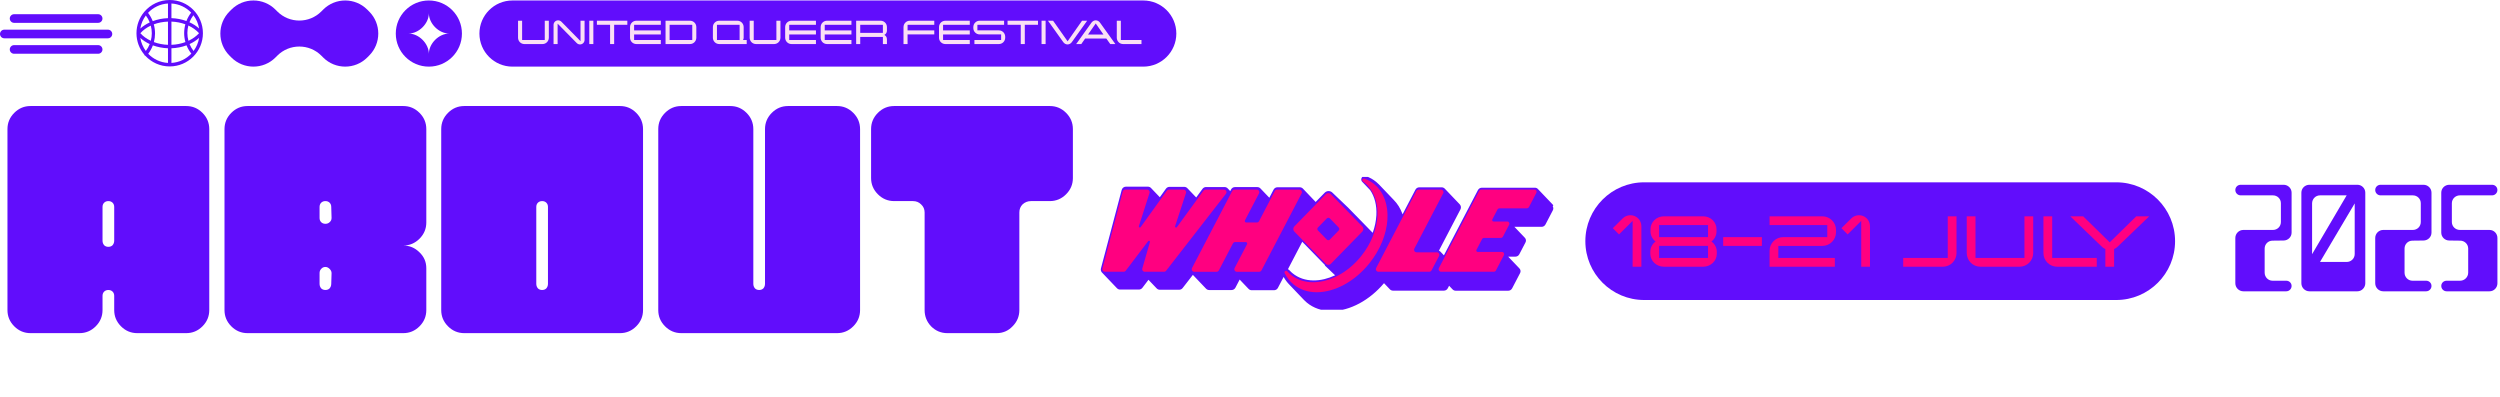
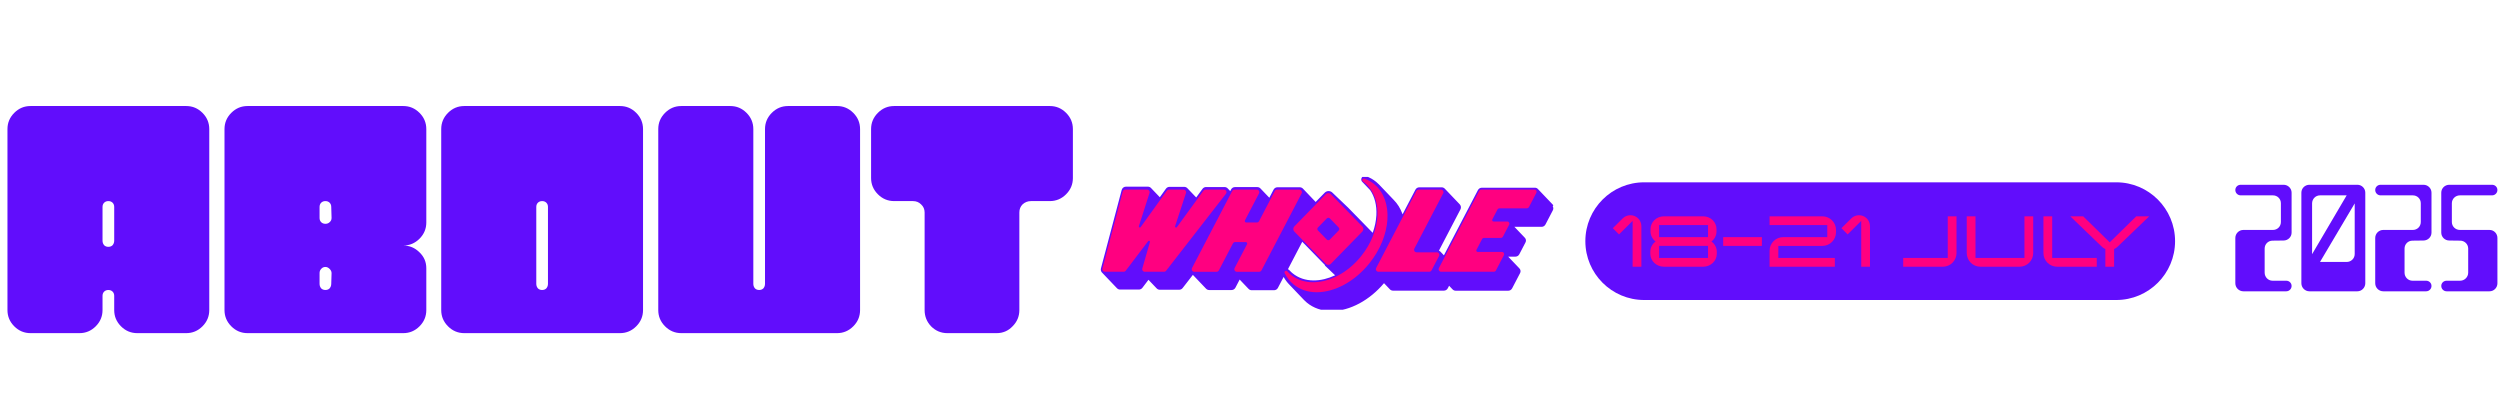
<svg xmlns="http://www.w3.org/2000/svg" width="863" height="137" viewBox="0 0 863 137" fill="none">
  <g clip-path="url(#clip0_365_14626)">
-     <path d="M394.651 23.001C400.957 23.001 406.068 17.889 406.068 11.583C406.068 5.278 400.957 0.166 394.651 0.166L176.915 0.166C170.609 0.166 165.497 5.278 165.497 11.583C165.497 17.889 170.609 23.001 176.915 23.001L394.651 23.001Z" fill="#610DFC" />
    <path d="M189.454 13.02C189.454 14.233 188.474 15.209 187.265 15.209H181.018C179.805 15.209 178.83 14.229 178.83 13.02V7.152H180.233V13.806H188.055V7.152H189.458V13.02H189.454Z" fill="#FADFF5" />
    <path d="M201.798 7.154V13.764C201.798 14.638 201.097 15.34 200.222 15.34C199.783 15.34 199.392 15.166 199.098 14.872L192.488 8.158V15.207H191.086V8.597C191.086 7.723 191.787 7.021 192.662 7.021C193.101 7.021 193.492 7.195 193.786 7.489L200.396 14.203V7.154H201.798Z" fill="#FADFF5" />
    <path d="M204.828 15.209H203.426V7.152H204.828V15.209Z" fill="#FADFF5" />
    <path d="M216.559 8.555H212.005V15.209H210.603V8.555H206.049V7.152H216.555V8.555H216.559Z" fill="#FADFF5" />
-     <path d="M228.114 15.207H219.679C218.466 15.207 217.49 14.227 217.49 13.018V9.343C217.49 8.13 218.47 7.154 219.679 7.154H228.114V8.557H218.893V10.483H228.114V11.886H218.893V13.812H228.114V15.215V15.207Z" fill="#FADFF5" />
    <path d="M240.37 13.02C240.37 14.233 239.39 15.209 238.181 15.209H229.746V7.152H238.181C239.394 7.152 240.37 8.132 240.37 9.341V13.016V13.02ZM238.971 13.81V8.555H231.149V13.81H238.971Z" fill="#FADFF5" />
    <path d="M257.765 15.207H248.278C247.065 15.207 246.09 14.227 246.09 13.018V9.343C246.09 8.13 247.069 7.154 248.278 7.154H254.525C255.738 7.154 256.713 8.134 256.713 9.343V13.018C256.713 13.308 256.625 13.574 256.496 13.808H257.765V15.21V15.207ZM255.315 13.808V8.553H247.492V13.808H255.315Z" fill="#FADFF5" />
    <path d="M269.409 13.02C269.409 14.233 268.429 15.209 267.22 15.209H260.974C259.76 15.209 258.785 14.229 258.785 13.02V7.152H260.188V13.806H268.01V7.152H269.413V13.02H269.409Z" fill="#FADFF5" />
    <path d="M281.663 15.207H273.227C272.014 15.207 271.039 14.227 271.039 13.018V9.343C271.039 8.13 272.018 7.154 273.227 7.154H281.663V8.557H272.442V10.483H281.663V11.886H272.442V13.812H281.663V15.215V15.207Z" fill="#FADFF5" />
    <path d="M293.918 15.207H285.483C284.27 15.207 283.295 14.227 283.295 13.018V9.343C283.295 8.13 284.274 7.154 285.483 7.154H293.918V8.557H284.697V10.483H293.918V11.886H284.697V13.812H293.918V15.215V15.207Z" fill="#FADFF5" />
    <path d="M306.174 15.209H304.772V12.758H296.949V15.209H295.547V7.152H303.982C305.195 7.152 306.17 8.132 306.17 9.341V10.566C306.17 11.239 305.82 11.763 305.28 12.053C305.82 12.343 306.17 12.871 306.17 13.54V15.205L306.174 15.209ZM304.772 11.356V8.555H296.949V11.356H304.772Z" fill="#FADFF5" />
    <path d="M322.512 11.882H313.291V15.21H311.889V9.343C311.889 8.13 312.868 7.154 314.077 7.154H322.512V8.557H313.291V10.483H322.512V11.886V11.882Z" fill="#FADFF5" />
    <path d="M334.768 15.207H326.333C325.12 15.207 324.145 14.227 324.145 13.018V9.343C324.145 8.13 325.124 7.154 326.333 7.154H334.768V8.557H325.547V10.483H334.768V11.886H325.547V13.812H334.768V15.215V15.207Z" fill="#FADFF5" />
    <path d="M346.994 13.02C346.994 14.233 346.015 15.209 344.806 15.209H336.371V13.806H345.592V11.88H338.181C336.967 11.88 335.992 10.9 335.992 9.691V9.341C335.992 8.128 336.972 7.152 338.181 7.152H346.616V8.555H337.395V10.481H344.806C346.019 10.481 346.994 11.461 346.994 12.67V13.02Z" fill="#FADFF5" />
    <path d="M358.317 8.555H353.763V15.209H352.361V8.555H347.807V7.152H358.313V8.555H358.317Z" fill="#FADFF5" />
    <path d="M360.945 15.209H359.543V7.152H360.945V15.209Z" fill="#FADFF5" />
    <path d="M375.287 7.154L370.003 14.525C369.669 14.993 369.141 15.344 368.516 15.344C367.892 15.344 367.364 14.993 367.029 14.525L361.762 7.154H363.527L368.532 14.259L373.522 7.154H375.287Z" fill="#FADFF5" />
-     <path d="M385.019 15.207H383.254L381.912 13.309H374.585L373.259 15.207H371.494L376.762 7.836C377.096 7.368 377.636 7.018 378.249 7.018C378.861 7.018 379.401 7.368 379.736 7.836L385.019 15.207ZM380.9 11.91L378.245 8.102L375.589 11.91H380.9Z" fill="#FADFF5" />
    <path d="M394.035 15.209H387.704C386.491 15.209 385.516 14.229 385.516 13.02V7.152H386.918V13.806H394.039V15.209H394.035Z" fill="#FADFF5" />
    <path d="M159.46 11.583C159.46 5.276 154.35 0.166 148.042 0.166C141.735 0.166 136.625 5.276 136.625 11.583C136.625 17.891 141.735 23.001 148.042 23.001C154.35 23.001 159.46 17.891 159.46 11.583ZM141.03 11.583C144.589 11.583 148.042 8.13 148.042 4.571C148.042 8.13 151.496 11.583 155.055 11.583C151.496 11.583 148.042 15.037 148.042 18.596C148.042 15.037 144.589 11.583 141.03 11.583Z" fill="#610DFC" />
    <path d="M127.433 3.977L126.772 3.316C122.572 -0.884 115.761 -0.884 111.562 3.316L110.929 3.948C106.73 8.148 99.919 8.148 95.719 3.948L95.087 3.316C90.887 -0.884 84.076 -0.884 79.877 3.316L79.216 3.977C75.017 8.176 75.017 14.987 79.216 19.186L79.877 19.847C84.076 24.047 90.887 24.047 95.087 19.847L95.719 19.215C99.919 15.015 106.73 15.015 110.929 19.215L111.562 19.847C115.761 24.047 122.572 24.047 126.772 19.847L127.433 19.186C131.632 14.987 131.632 8.176 127.433 3.977Z" fill="#610DFC" />
    <path d="M58.583 22.931C64.91 22.931 70.049 17.793 70.049 11.466C70.049 5.138 64.91 0 58.583 0C55.105 0 51.986 1.552 49.882 4.002C49.85 4.03 49.826 4.062 49.801 4.095C48.125 6.09 47.113 8.661 47.113 11.466C47.113 11.49 47.113 11.514 47.113 11.538C47.129 14.291 48.121 16.818 49.757 18.788C49.793 18.897 49.854 19.006 49.942 19.135C50.007 19.2 50.087 19.24 50.172 19.26C52.268 21.521 55.258 22.936 58.579 22.936L58.583 22.931ZM51.164 18.563C51.841 17.676 52.381 16.697 52.772 15.657C54.384 16.25 56.161 16.604 57.987 16.665V21.722C55.315 21.569 52.909 20.384 51.164 18.563ZM68.707 11.466C67.744 12.526 66.494 13.416 65.051 14.089C64.81 13.215 64.685 12.308 64.685 11.393C64.685 10.478 64.802 9.652 65.019 8.814C66.49 9.491 67.76 10.394 68.703 11.466H68.707ZM65.394 7.685C65.733 6.823 66.192 6.005 66.76 5.259C67.764 6.573 68.453 8.137 68.727 9.834C67.784 8.979 66.651 8.254 65.394 7.685ZM68.731 13.074C68.465 14.75 67.792 16.294 66.817 17.6C66.248 16.866 65.785 16.06 65.438 15.214C66.676 14.646 67.792 13.92 68.731 13.074ZM63.572 11.466C63.572 12.51 63.721 13.545 64.004 14.529C62.52 15.081 60.884 15.411 59.179 15.472V7.456C60.868 7.516 62.504 7.843 63.983 8.387C63.713 9.382 63.572 10.418 63.572 11.466ZM57.987 15.476C56.278 15.411 54.626 15.081 53.13 14.529C53.384 13.561 53.517 12.558 53.517 11.542C53.517 10.474 53.372 9.418 53.09 8.407C54.593 7.847 56.258 7.52 57.987 7.46V15.476ZM52.401 11.466C52.401 12.352 52.284 13.231 52.058 14.077C50.623 13.404 49.382 12.518 48.455 11.466C49.406 10.39 50.636 9.503 52.054 8.838C52.284 9.688 52.401 10.571 52.401 11.466ZM48.435 9.858C48.701 8.185 49.37 6.646 50.341 5.344C50.902 6.081 51.353 6.888 51.688 7.738C50.466 8.306 49.362 9.019 48.435 9.862V9.858ZM51.684 15.21C51.349 16.056 50.898 16.854 50.341 17.592C49.374 16.294 48.705 14.762 48.439 13.102C49.358 13.936 50.458 14.65 51.684 15.21ZM59.179 21.722V16.665C61.009 16.6 62.778 16.25 64.386 15.649C64.802 16.693 65.366 17.664 66.051 18.506C64.302 20.356 61.876 21.565 59.179 21.718V21.722ZM65.99 4.357C65.301 5.239 64.753 6.223 64.354 7.258C62.75 6.674 60.989 6.327 59.179 6.263V1.209C61.847 1.362 64.249 2.543 65.99 4.357ZM57.987 1.209V6.267C56.137 6.331 54.347 6.694 52.723 7.303C52.324 6.279 51.784 5.312 51.103 4.437C52.852 2.579 55.282 1.366 57.987 1.213V1.209Z" fill="#610DFC" />
    <path d="M33.878 7.887C34.702 7.887 35.369 7.219 35.369 6.395C35.369 5.572 34.702 4.904 33.878 4.904L4.865 4.904C4.041 4.904 3.374 5.572 3.374 6.395C3.374 7.219 4.041 7.887 4.865 7.887L33.878 7.887Z" fill="#610DFC" />
    <path d="M33.878 18.558C34.702 18.558 35.369 17.891 35.369 17.067C35.369 16.244 34.702 15.576 33.878 15.576L4.865 15.576C4.041 15.576 3.374 16.244 3.374 17.067C3.374 17.891 4.041 18.558 4.865 18.558H33.878Z" fill="#610DFC" />
    <path d="M37.255 13.223C38.078 13.223 38.746 12.555 38.746 11.731C38.746 10.908 38.078 10.24 37.255 10.24L1.491 10.24C0.668 10.24 0 10.908 0 11.731C0 12.555 0.668 13.223 1.491 13.223L37.255 13.223Z" fill="#610DFC" />
  </g>
  <path d="M2.576 107.048V44.552C2.576 42.387 3.36 40.52 4.928 38.952C6.496 37.384 8.363 36.6 10.528 36.6H64.288C66.453 36.6 68.32 37.384 69.888 38.952C71.456 40.52 72.24 42.387 72.24 44.552V107.048C72.24 109.213 71.456 111.08 69.888 112.648C68.32 114.216 66.453 115 64.288 115H47.376C45.211 115 43.344 114.216 41.776 112.648C40.208 111.08 39.424 109.213 39.424 107.048V102.12C39.424 101.523 39.237 101.037 38.864 100.664C38.491 100.291 38.005 100.104 37.408 100.104C36.811 100.104 36.325 100.291 35.952 100.664C35.579 101.037 35.392 101.523 35.392 102.12V107.048C35.392 109.213 34.608 111.08 33.04 112.648C31.472 114.216 29.605 115 27.44 115H10.528C8.363 115 6.496 114.216 4.928 112.648C3.36 111.08 2.576 109.213 2.576 107.048ZM35.392 71.432V83.08C35.392 83.677 35.579 84.2 35.952 84.648C36.325 85.021 36.811 85.208 37.408 85.208C38.005 85.208 38.491 85.021 38.864 84.648C39.237 84.2 39.424 83.677 39.424 83.08V71.432C39.424 70.835 39.237 70.349 38.864 69.976C38.491 69.603 38.005 69.416 37.408 69.416C36.811 69.416 36.325 69.603 35.952 69.976C35.579 70.349 35.392 70.835 35.392 71.432ZM85.45 36.6H139.21C141.375 36.6 143.242 37.384 144.81 38.952C146.378 40.52 147.162 42.387 147.162 44.552V76.808C147.162 78.973 146.378 80.84 144.81 82.408C143.242 83.976 141.375 84.76 139.21 84.76C141.375 84.76 143.242 85.544 144.81 87.112C146.378 88.605 147.162 90.435 147.162 92.6V107.048C147.162 109.213 146.378 111.08 144.81 112.648C143.242 114.216 141.375 115 139.21 115H85.45C83.284 115 81.418 114.216 79.85 112.648C78.282 111.08 77.498 109.213 77.498 107.048V44.552C77.498 42.387 78.282 40.52 79.85 38.952C81.418 37.384 83.284 36.6 85.45 36.6ZM110.314 94.28V97.976C110.314 98.573 110.501 99.096 110.874 99.544C111.247 99.917 111.733 100.104 112.33 100.104C112.927 100.104 113.413 99.917 113.786 99.544C114.159 99.096 114.346 98.573 114.346 97.976L114.458 94.28C114.458 93.757 114.234 93.272 113.786 92.824C113.338 92.376 112.853 92.152 112.33 92.152C111.733 92.152 111.247 92.376 110.874 92.824C110.501 93.197 110.314 93.683 110.314 94.28ZM110.314 75.24C110.314 75.837 110.501 76.323 110.874 76.696C111.247 77.069 111.733 77.256 112.33 77.256C112.927 77.256 113.413 77.069 113.786 76.696C114.234 76.323 114.458 75.837 114.458 75.24L114.346 71.432C114.346 70.835 114.159 70.349 113.786 69.976C113.413 69.603 112.927 69.416 112.33 69.416C111.733 69.416 111.247 69.603 110.874 69.976C110.501 70.349 110.314 70.835 110.314 71.432V75.24ZM152.31 107.048V44.552C152.31 42.387 153.094 40.52 154.662 38.952C156.23 37.384 158.097 36.6 160.262 36.6H214.022C216.188 36.6 218.054 37.384 219.622 38.952C221.19 40.52 221.974 42.387 221.974 44.552V107.048C221.974 109.213 221.19 111.08 219.622 112.648C218.054 114.216 216.188 115 214.022 115H160.262C158.097 115 156.23 114.216 154.662 112.648C153.094 111.08 152.31 109.213 152.31 107.048ZM187.142 100.104C187.74 100.104 188.225 99.917 188.598 99.544C188.972 99.096 189.158 98.573 189.158 97.976V71.432C189.158 70.835 188.972 70.349 188.598 69.976C188.225 69.603 187.74 69.416 187.142 69.416C186.545 69.416 186.06 69.603 185.686 69.976C185.313 70.349 185.126 70.835 185.126 71.432V97.976C185.126 98.573 185.313 99.096 185.686 99.544C186.06 99.917 186.545 100.104 187.142 100.104ZM235.184 36.6H252.096C254.262 36.6 256.128 37.384 257.696 38.952C259.264 40.52 260.048 42.387 260.048 44.552V97.976C260.048 98.573 260.235 99.096 260.608 99.544C260.982 99.917 261.467 100.104 262.064 100.104C262.662 100.104 263.147 99.917 263.52 99.544C263.894 99.096 264.08 98.573 264.08 97.976V44.552C264.08 42.387 264.864 40.52 266.432 38.952C268 37.384 269.867 36.6 272.032 36.6H288.944C291.11 36.6 292.976 37.384 294.544 38.952C296.112 40.52 296.896 42.387 296.896 44.552V107.048C296.896 109.213 296.112 111.08 294.544 112.648C292.976 114.216 291.11 115 288.944 115H235.184C233.019 115 231.152 114.216 229.584 112.648C228.016 111.08 227.232 109.213 227.232 107.048V44.552C227.232 42.387 228.016 40.52 229.584 38.952C231.152 37.384 233.019 36.6 235.184 36.6ZM300.698 44.552C300.698 42.387 301.482 40.52 303.05 38.952C304.618 37.384 306.485 36.6 308.65 36.6H362.41C364.575 36.6 366.442 37.384 368.01 38.952C369.578 40.52 370.362 42.387 370.362 44.552V61.464C370.362 63.629 369.578 65.496 368.01 67.064C366.442 68.632 364.575 69.416 362.41 69.416H355.914C354.794 69.416 353.823 69.789 353.002 70.536C352.255 71.283 351.882 72.216 351.882 73.336V107.048C351.882 109.213 351.098 111.08 349.53 112.648C348.037 114.216 346.207 115 344.042 115H327.018C324.853 115 322.986 114.216 321.418 112.648C319.925 111.08 319.178 109.213 319.178 107.048V73.336C319.178 72.216 318.767 71.283 317.946 70.536C317.199 69.789 316.266 69.416 315.146 69.416H308.65C306.485 69.416 304.618 68.632 303.05 67.064C301.482 65.496 300.698 63.629 300.698 61.464V44.552Z" fill="#610DFC" />
  <g clip-path="url(#clip1_365_14626)">
    <path d="M789.21 100.558H774.41C772.885 100.558 771.635 99.308 771.635 97.783V82.148C771.635 80.623 772.885 79.373 774.41 79.373H784.635C786.16 79.373 787.365 78.168 787.365 76.643V70.168C787.365 68.643 786.16 67.438 784.635 67.438H773.485C772.465 67.438 771.635 66.608 771.635 65.588C771.635 64.568 772.47 63.783 773.485 63.783H788.285C789.81 63.783 791.06 64.988 791.06 66.513V80.298C791.06 81.823 789.81 83.028 788.285 83.028L784.49 83.073C782.965 83.073 781.76 84.278 781.76 85.803V94.128C781.76 95.653 782.965 96.903 784.49 96.903H789.21C790.23 96.903 791.06 97.688 791.06 98.708C791.06 99.728 790.225 100.558 789.21 100.558Z" fill="#610DFC" />
    <path d="M813.769 100.558H797.209C795.684 100.558 794.434 99.308 794.434 97.783V66.513C794.434 64.988 795.684 63.783 797.209 63.783H813.769C815.249 63.783 816.499 64.988 816.499 66.513V97.783C816.499 99.308 815.249 100.558 813.769 100.558ZM800.864 67.438C799.339 67.438 798.134 68.688 798.134 70.213V87.743L810.069 67.438H800.864ZM812.844 70.213L800.864 90.428H810.069C811.594 90.428 812.844 89.223 812.844 87.698V70.213Z" fill="#610DFC" />
    <path d="M837.501 100.558H822.701C821.176 100.558 819.926 99.308 819.926 97.783V82.148C819.926 80.623 821.176 79.373 822.701 79.373H832.926C834.451 79.373 835.656 78.168 835.656 76.643V70.168C835.656 68.643 834.451 67.438 832.926 67.438H821.776C820.756 67.438 819.926 66.608 819.926 65.588C819.926 64.568 820.761 63.783 821.776 63.783H836.576C838.101 63.783 839.351 64.988 839.351 66.513V80.298C839.351 81.823 838.101 83.028 836.576 83.028L832.781 83.073C831.256 83.073 830.051 84.278 830.051 85.803V94.128C830.051 95.653 831.256 96.903 832.781 96.903H837.501C838.521 96.903 839.351 97.688 839.351 98.708C839.351 99.728 838.516 100.558 837.501 100.558Z" fill="#610DFC" />
    <path d="M859.375 100.558H844.575C843.555 100.558 842.725 99.728 842.725 98.708C842.725 97.688 843.56 96.903 844.575 96.903H849.245C850.77 96.903 852.02 95.653 852.02 94.128V85.803C852.02 84.278 850.77 83.073 849.245 83.073L845.5 83.028C843.975 83.028 842.725 81.823 842.725 80.298V66.513C842.725 64.988 843.975 63.783 845.5 63.783H860.255C861.275 63.783 862.105 64.568 862.105 65.588C862.105 66.608 861.27 67.438 860.255 67.438H849.155C847.63 67.438 846.38 68.643 846.38 70.168V76.643C846.38 78.168 847.63 79.373 849.155 79.373H859.38C860.905 79.373 862.11 80.623 862.11 82.148V97.783C862.11 99.308 860.905 100.558 859.38 100.558H859.375Z" fill="#610DFC" />
    <path d="M730.519 103.563C741.739 103.563 750.834 94.468 750.834 83.248C750.834 72.029 741.739 62.933 730.519 62.933L567.579 62.933C556.359 62.933 547.264 72.029 547.264 83.248C547.264 94.468 556.359 103.563 567.579 103.563L730.519 103.563Z" fill="#610DFC" />
    <path d="M566.605 92.073H563.58V76.253L558.885 80.918L556.74 78.773L560.145 75.398C560.84 74.703 561.785 74.293 562.825 74.293C564.905 74.293 566.605 75.993 566.605 78.073V92.068V92.073Z" fill="#FF0080" />
    <path d="M592.636 87.626C592.636 90.087 590.526 92.072 587.906 92.072H574.416C571.801 92.072 569.686 90.087 569.686 87.626V86.871C569.686 85.451 570.411 84.162 571.516 83.371C570.446 82.552 569.751 81.291 569.751 79.871V79.117C569.751 76.656 571.801 74.671 574.416 74.671H587.906C590.521 74.671 592.541 76.656 592.541 79.117V79.871C592.541 81.291 591.881 82.552 590.776 83.371C591.911 84.162 592.636 85.451 592.636 86.871V87.626ZM589.611 81.856V77.697H572.716V81.856H589.611ZM589.611 89.041V84.882H572.716V89.041H589.611Z" fill="#FF0080" />
    <path d="M608.205 84.884H594.84V81.859H608.205V84.884Z" fill="#FF0080" />
    <path d="M633.797 80.156C633.797 82.772 631.687 84.886 629.067 84.886H613.877V89.046H633.387V92.072H610.852V86.587C610.852 83.972 612.962 81.856 615.582 81.856H630.772V77.697H610.852V74.671H629.067C631.682 74.671 633.797 76.781 633.797 79.401V80.156Z" fill="#FF0080" />
    <path d="M645.521 92.073H642.496V76.253L637.801 80.918L635.656 78.773L639.061 75.398C639.756 74.703 640.701 74.293 641.741 74.293C643.821 74.293 645.521 75.993 645.521 78.073V92.068V92.073Z" fill="#FF0080" />
    <path d="M675.394 87.342C675.394 89.957 673.284 92.072 670.664 92.072H656.984V89.047H672.364V74.677H675.389V87.347L675.394 87.342Z" fill="#FF0080" />
    <path d="M701.87 87.341C701.87 89.957 699.76 92.072 697.14 92.072H683.65C681.035 92.072 678.92 89.962 678.92 87.341V74.671H681.945V89.041H698.84V74.671H701.865V87.341H701.87Z" fill="#FF0080" />
    <path d="M723.805 92.072H710.125C707.51 92.072 705.395 89.962 705.395 87.341V74.671H708.42V89.041H723.8V92.067L723.805 92.072Z" fill="#FF0080" />
    <path d="M741.895 74.671L730.99 85.166C730.645 85.511 730.235 85.796 729.79 85.957V92.072H726.765V85.957C726.325 85.802 725.915 85.516 725.565 85.166L714.66 74.671H719.105L728.275 83.651L737.445 74.671H741.89H741.895Z" fill="#FF0080" />
    <path d="M536.204 70.867C536.129 70.742 536.039 70.637 535.939 70.542C535.904 70.502 535.869 70.467 535.834 70.432C535.799 70.392 535.764 70.357 535.729 70.322C535.694 70.282 535.659 70.247 535.624 70.212C535.589 70.172 535.554 70.137 535.519 70.102C535.484 70.062 535.449 70.027 535.414 69.992C535.379 69.952 535.344 69.917 535.309 69.882C535.274 69.842 535.239 69.807 535.204 69.772C535.169 69.732 535.134 69.697 535.099 69.662C535.064 69.622 535.029 69.587 534.994 69.552C534.959 69.512 534.924 69.477 534.889 69.442C534.854 69.402 534.819 69.367 534.784 69.332C534.749 69.292 534.714 69.257 534.679 69.222C534.644 69.182 534.609 69.147 534.574 69.112C534.539 69.072 534.504 69.037 534.469 69.002C534.434 68.962 534.399 68.927 534.364 68.892C534.329 68.852 534.294 68.817 534.259 68.782C534.224 68.742 534.189 68.707 534.154 68.672C534.119 68.632 534.084 68.597 534.049 68.562C534.014 68.522 533.979 68.487 533.944 68.452C533.909 68.412 533.874 68.377 533.839 68.342C533.804 68.302 533.769 68.267 533.734 68.232C533.699 68.192 533.664 68.157 533.629 68.122C533.594 68.082 533.559 68.047 533.524 68.012C533.489 67.972 533.454 67.937 533.419 67.902C533.384 67.862 533.349 67.827 533.314 67.792C533.279 67.752 533.244 67.717 533.209 67.682C533.174 67.642 533.139 67.607 533.104 67.572C533.069 67.532 533.034 67.497 532.999 67.462C532.964 67.422 532.929 67.387 532.894 67.352C532.859 67.312 532.824 67.277 532.789 67.242C532.754 67.202 532.719 67.167 532.684 67.132C532.649 67.092 532.614 67.057 532.579 67.022C532.544 66.982 532.509 66.947 532.474 66.912C532.439 66.872 532.404 66.837 532.369 66.802C532.334 66.762 532.299 66.727 532.264 66.692C532.229 66.652 532.194 66.617 532.159 66.582C532.124 66.542 532.089 66.507 532.054 66.472C532.019 66.432 531.984 66.397 531.949 66.362C531.914 66.322 531.879 66.287 531.844 66.252C531.809 66.212 531.774 66.177 531.739 66.142C531.704 66.102 531.669 66.067 531.634 66.032C531.599 65.992 531.564 65.957 531.529 65.922C531.494 65.882 531.459 65.847 531.424 65.812C531.389 65.772 531.354 65.737 531.319 65.702C531.284 65.662 531.249 65.627 531.214 65.592C531.179 65.552 531.144 65.517 531.109 65.482C531.074 65.442 531.039 65.407 531.004 65.372C530.969 65.332 530.934 65.297 530.899 65.262C530.639 64.972 530.279 64.802 529.879 64.802H511.519C510.959 64.802 510.449 65.112 510.184 65.617L498.439 88.132C498.404 88.092 498.369 88.057 498.334 88.022C498.299 87.982 498.264 87.947 498.229 87.912C498.194 87.872 498.159 87.837 498.124 87.802C498.089 87.762 498.054 87.727 498.019 87.692C497.984 87.652 497.949 87.617 497.914 87.582C497.879 87.542 497.844 87.507 497.809 87.472C497.774 87.432 497.739 87.397 497.704 87.362C497.669 87.322 497.634 87.287 497.599 87.252C497.564 87.212 497.529 87.177 497.494 87.142C497.459 87.102 497.424 87.067 497.389 87.032C497.354 86.992 497.319 86.957 497.284 86.922C497.129 86.747 496.934 86.612 496.719 86.522L504.139 72.292C504.389 71.812 504.374 71.252 504.099 70.792C504.024 70.662 503.929 70.547 503.819 70.447C503.784 70.407 503.749 70.372 503.714 70.337C503.679 70.297 503.644 70.262 503.609 70.227C503.574 70.187 503.539 70.152 503.504 70.117C503.469 70.077 503.434 70.042 503.399 70.007C503.364 69.967 503.329 69.932 503.294 69.897C503.259 69.857 503.224 69.822 503.189 69.787C503.154 69.747 503.119 69.712 503.084 69.677C503.049 69.637 503.014 69.602 502.979 69.567C502.944 69.527 502.909 69.492 502.874 69.457C502.839 69.417 502.804 69.382 502.769 69.347C502.734 69.307 502.699 69.272 502.664 69.237C502.629 69.197 502.594 69.162 502.559 69.127C502.524 69.087 502.489 69.052 502.454 69.017C502.419 68.977 502.384 68.942 502.349 68.907C502.314 68.867 502.279 68.832 502.244 68.797C502.209 68.757 502.174 68.722 502.139 68.687C502.104 68.647 502.069 68.612 502.034 68.577C501.999 68.537 501.964 68.502 501.929 68.467C501.894 68.427 501.859 68.392 501.824 68.357C501.789 68.317 501.754 68.282 501.719 68.247C501.684 68.207 501.649 68.172 501.614 68.137C501.579 68.097 501.544 68.062 501.509 68.027C501.474 67.987 501.439 67.952 501.404 67.917C501.369 67.877 501.334 67.842 501.299 67.807C501.264 67.767 501.229 67.732 501.194 67.697C501.159 67.657 501.124 67.622 501.089 67.587C501.054 67.547 501.019 67.512 500.984 67.477C500.949 67.437 500.914 67.402 500.879 67.367C500.844 67.327 500.809 67.292 500.774 67.257C500.739 67.217 500.704 67.182 500.669 67.147C500.634 67.107 500.599 67.072 500.564 67.037C500.529 66.997 500.494 66.962 500.459 66.927C500.424 66.887 500.389 66.852 500.354 66.817C500.319 66.777 500.284 66.742 500.249 66.707C500.214 66.667 500.179 66.632 500.144 66.597C500.109 66.557 500.074 66.522 500.039 66.487C500.004 66.447 499.969 66.412 499.934 66.377C499.899 66.337 499.864 66.302 499.829 66.267C499.794 66.227 499.759 66.192 499.724 66.157C499.689 66.117 499.654 66.082 499.619 66.047C499.584 66.007 499.549 65.972 499.514 65.937C499.479 65.897 499.444 65.862 499.409 65.827C499.374 65.787 499.339 65.752 499.304 65.717C499.269 65.677 499.234 65.642 499.199 65.607C499.164 65.567 499.129 65.532 499.094 65.497C499.059 65.457 499.024 65.422 498.989 65.387C498.954 65.347 498.919 65.312 498.884 65.277C498.849 65.237 498.814 65.202 498.779 65.167C498.494 64.847 498.094 64.662 497.659 64.662H489.939C489.379 64.662 488.869 64.972 488.604 65.477L484.164 73.992C484.139 73.922 484.114 73.847 484.089 73.777C483.414 71.912 482.409 70.307 481.099 68.992C481.064 68.957 481.029 68.922 480.994 68.882C480.959 68.847 480.924 68.812 480.889 68.772C480.854 68.737 480.819 68.702 480.784 68.662C480.749 68.627 480.714 68.592 480.679 68.552C480.644 68.517 480.609 68.482 480.574 68.442C480.539 68.407 480.504 68.372 480.469 68.332C480.434 68.297 480.399 68.262 480.364 68.222C480.329 68.187 480.294 68.152 480.259 68.112C480.224 68.077 480.189 68.042 480.154 68.002C480.119 67.967 480.084 67.932 480.049 67.892C480.014 67.857 479.979 67.822 479.944 67.782C479.909 67.747 479.874 67.712 479.839 67.672C479.804 67.637 479.769 67.602 479.734 67.562C479.699 67.527 479.664 67.492 479.629 67.452C479.594 67.417 479.559 67.382 479.524 67.342C479.489 67.307 479.454 67.272 479.419 67.232C479.384 67.197 479.349 67.162 479.314 67.122C479.279 67.087 479.244 67.052 479.209 67.012C479.174 66.977 479.139 66.942 479.104 66.902C479.069 66.867 479.034 66.832 478.999 66.792C478.964 66.757 478.929 66.722 478.894 66.682C478.859 66.647 478.824 66.612 478.789 66.572C478.754 66.537 478.719 66.502 478.684 66.462C478.649 66.427 478.614 66.392 478.579 66.352C478.544 66.317 478.509 66.282 478.474 66.242C478.439 66.207 478.404 66.172 478.369 66.132C478.334 66.097 478.299 66.062 478.264 66.022C478.229 65.987 478.194 65.952 478.159 65.912C478.124 65.877 478.089 65.842 478.054 65.802C478.019 65.767 477.984 65.732 477.949 65.692C477.914 65.657 477.879 65.622 477.844 65.582C477.809 65.547 477.774 65.512 477.739 65.472C477.704 65.437 477.669 65.402 477.634 65.362C477.599 65.327 477.564 65.292 477.529 65.252C477.494 65.217 477.459 65.182 477.424 65.142C477.389 65.107 477.354 65.072 477.319 65.032C477.284 64.997 477.249 64.962 477.214 64.922C477.179 64.887 477.144 64.852 477.109 64.812C477.074 64.777 477.039 64.742 477.004 64.702C476.969 64.667 476.934 64.632 476.899 64.592C476.864 64.557 476.829 64.522 476.794 64.482C476.759 64.447 476.724 64.412 476.689 64.372C476.654 64.337 476.619 64.302 476.584 64.262C476.549 64.227 476.514 64.192 476.479 64.152C476.444 64.117 476.409 64.082 476.374 64.042C476.339 64.007 476.304 63.972 476.269 63.932C476.234 63.897 476.199 63.862 476.164 63.822C476.129 63.787 476.094 63.752 476.059 63.712C475.754 63.397 475.429 63.097 475.084 62.812C474.034 61.942 472.829 61.262 471.499 60.792C471.364 60.747 471.229 60.722 471.094 60.722C470.574 60.722 470.114 61.067 469.959 61.587C469.819 62.042 469.954 62.517 470.299 62.827C470.334 62.867 470.369 62.902 470.404 62.937C470.439 62.977 470.474 63.012 470.509 63.047C470.544 63.087 470.579 63.122 470.614 63.157C470.649 63.197 470.684 63.232 470.719 63.267C470.754 63.307 470.789 63.342 470.824 63.377C470.859 63.417 470.894 63.452 470.929 63.487C470.964 63.527 470.999 63.562 471.034 63.597C471.069 63.637 471.104 63.672 471.139 63.707C471.174 63.747 471.209 63.782 471.244 63.817C471.279 63.857 471.314 63.892 471.349 63.927C471.384 63.967 471.419 64.002 471.454 64.037C471.489 64.077 471.524 64.112 471.559 64.147C471.594 64.187 471.629 64.222 471.664 64.257C471.699 64.297 471.734 64.332 471.769 64.367C471.804 64.407 471.839 64.442 471.874 64.477C471.909 64.517 471.944 64.552 471.979 64.587C472.014 64.627 472.049 64.662 472.084 64.697C472.119 64.737 472.154 64.772 472.189 64.807C472.224 64.847 472.259 64.882 472.294 64.917C472.329 64.957 472.364 64.992 472.399 65.027C472.434 65.067 472.469 65.102 472.504 65.137C472.539 65.177 472.574 65.212 472.609 65.247C472.644 65.287 472.679 65.322 472.714 65.357C472.749 65.397 472.784 65.432 472.819 65.467C472.854 65.507 472.889 65.542 472.924 65.577C472.944 65.597 472.959 65.617 472.979 65.637C474.544 67.932 475.294 70.902 475.124 74.267C475.019 76.292 474.589 78.352 473.859 80.372L465.369 71.672C465.369 71.672 465.359 71.662 465.354 71.662L465.259 71.567C465.259 71.567 465.249 71.557 465.244 71.557L465.149 71.462C465.149 71.462 465.139 71.452 465.134 71.452L465.039 71.357C465.039 71.357 465.029 71.347 465.024 71.347L464.929 71.252C464.929 71.252 464.919 71.242 464.914 71.242L464.819 71.147C464.819 71.147 464.809 71.137 464.804 71.137L464.709 71.042C464.709 71.042 464.699 71.032 464.694 71.032L464.599 70.937C464.599 70.937 464.589 70.927 464.584 70.927L464.489 70.832C464.489 70.832 464.479 70.822 464.474 70.822L464.379 70.727C464.379 70.727 464.369 70.717 464.364 70.717L464.269 70.622C464.269 70.622 464.259 70.612 464.254 70.612L464.159 70.517C464.159 70.517 464.149 70.507 464.144 70.507L464.049 70.412C464.049 70.412 464.039 70.402 464.034 70.402L463.939 70.307C463.939 70.307 463.929 70.297 463.924 70.297L463.829 70.202C463.829 70.202 463.819 70.192 463.814 70.192L463.719 70.097C463.719 70.097 463.709 70.087 463.704 70.087L463.609 69.992C463.609 69.992 463.599 69.982 463.594 69.982L463.499 69.887C463.499 69.887 463.489 69.877 463.484 69.877L463.389 69.782C463.389 69.782 463.379 69.772 463.374 69.772L463.279 69.677C463.279 69.677 463.269 69.667 463.264 69.667L463.169 69.572C463.169 69.572 463.159 69.562 463.154 69.562L463.059 69.467C463.059 69.467 463.049 69.457 463.044 69.457L462.949 69.362C462.949 69.362 462.939 69.352 462.934 69.352L462.839 69.257C462.839 69.257 462.829 69.247 462.824 69.247L462.729 69.152C462.729 69.152 462.719 69.142 462.714 69.142L462.619 69.047C462.619 69.047 462.609 69.037 462.604 69.037L462.509 68.942C462.509 68.942 462.499 68.932 462.494 68.932L462.399 68.837C462.399 68.837 462.389 68.827 462.384 68.827L462.289 68.732C462.289 68.732 462.279 68.722 462.274 68.722L462.179 68.627C462.179 68.627 462.169 68.617 462.164 68.617L462.069 68.522C462.069 68.522 462.059 68.512 462.054 68.512L461.959 68.417C461.959 68.417 461.949 68.407 461.944 68.407L461.849 68.312C461.849 68.312 461.839 68.302 461.834 68.302L461.739 68.207C461.739 68.207 461.729 68.197 461.724 68.197L461.629 68.102C461.629 68.102 461.619 68.092 461.614 68.092L461.519 67.997C461.519 67.997 461.509 67.987 461.504 67.987L461.409 67.892C461.409 67.892 461.399 67.882 461.394 67.882L461.299 67.787C461.299 67.787 461.289 67.777 461.284 67.777L461.189 67.682C461.189 67.682 461.179 67.672 461.174 67.672L461.079 67.577C461.079 67.577 461.069 67.567 461.064 67.567L460.969 67.472C460.969 67.472 460.959 67.462 460.954 67.462L460.859 67.367C460.859 67.367 460.849 67.357 460.844 67.357L460.749 67.262C460.749 67.262 460.739 67.252 460.734 67.252L460.639 67.157C460.639 67.157 460.629 67.147 460.624 67.147L460.529 67.052C460.529 67.052 460.519 67.042 460.514 67.042L460.419 66.947C460.419 66.947 460.409 66.937 460.404 66.937L460.309 66.842C460.309 66.842 460.299 66.832 460.294 66.832L460.199 66.737C460.199 66.737 460.189 66.727 460.184 66.727L460.089 66.632C460.089 66.632 460.079 66.622 460.074 66.622L459.979 66.527C459.619 66.157 459.144 65.957 458.629 65.957C458.114 65.957 457.639 66.162 457.279 66.527L454.169 69.717C454.169 69.717 454.129 69.682 454.114 69.662C454.079 69.622 454.044 69.587 454.009 69.552C453.974 69.512 453.939 69.477 453.904 69.442C453.869 69.402 453.834 69.367 453.799 69.332C453.764 69.292 453.729 69.257 453.694 69.222C453.659 69.182 453.624 69.147 453.589 69.112C453.554 69.072 453.519 69.037 453.484 69.002C453.449 68.962 453.414 68.927 453.379 68.892C453.344 68.852 453.309 68.817 453.274 68.782C453.239 68.742 453.204 68.707 453.169 68.672C453.134 68.632 453.099 68.597 453.064 68.562C453.029 68.522 452.994 68.487 452.959 68.452C452.924 68.412 452.889 68.377 452.854 68.342C452.819 68.302 452.784 68.267 452.749 68.232C452.714 68.192 452.679 68.157 452.644 68.122C452.609 68.082 452.574 68.047 452.539 68.012C452.504 67.972 452.469 67.937 452.434 67.902C452.399 67.862 452.364 67.827 452.329 67.792C452.294 67.752 452.259 67.717 452.224 67.682C452.189 67.642 452.154 67.607 452.119 67.572C452.084 67.532 452.049 67.497 452.014 67.462C451.979 67.422 451.944 67.387 451.909 67.352C451.874 67.312 451.839 67.277 451.804 67.242C451.769 67.202 451.734 67.167 451.699 67.132C451.664 67.092 451.629 67.057 451.594 67.022C451.559 66.982 451.524 66.947 451.489 66.912C451.454 66.872 451.419 66.837 451.384 66.802C451.349 66.762 451.314 66.727 451.279 66.692C451.244 66.652 451.209 66.617 451.174 66.582C451.139 66.542 451.104 66.507 451.069 66.472C451.034 66.432 450.999 66.397 450.964 66.362C450.929 66.322 450.894 66.287 450.859 66.252C450.824 66.212 450.789 66.177 450.754 66.142C450.719 66.102 450.684 66.067 450.649 66.032C450.614 65.992 450.579 65.957 450.544 65.922C450.509 65.882 450.474 65.847 450.439 65.812C450.404 65.772 450.369 65.737 450.334 65.702C450.299 65.662 450.264 65.627 450.229 65.592C450.194 65.552 450.159 65.517 450.124 65.482C450.089 65.442 450.054 65.407 450.019 65.372C449.984 65.332 449.949 65.297 449.914 65.262C449.879 65.222 449.844 65.187 449.809 65.152C449.524 64.832 449.124 64.647 448.689 64.647H440.969C440.409 64.647 439.899 64.957 439.634 65.462L438.174 68.262C438.144 68.227 438.114 68.197 438.079 68.167C438.044 68.127 438.009 68.092 437.974 68.057C437.939 68.017 437.904 67.982 437.869 67.947C437.834 67.907 437.799 67.872 437.764 67.837C437.729 67.797 437.694 67.762 437.659 67.727C437.624 67.687 437.589 67.652 437.554 67.617C437.519 67.577 437.484 67.542 437.449 67.507C437.414 67.467 437.379 67.432 437.344 67.397C437.309 67.357 437.274 67.322 437.239 67.287C437.204 67.247 437.169 67.212 437.134 67.177C437.099 67.137 437.064 67.102 437.029 67.067C436.994 67.027 436.959 66.992 436.924 66.957C436.889 66.917 436.854 66.882 436.819 66.847C436.784 66.807 436.749 66.772 436.714 66.737C436.679 66.697 436.644 66.662 436.609 66.627C436.574 66.587 436.539 66.552 436.504 66.517C436.469 66.477 436.434 66.442 436.399 66.407C436.364 66.367 436.329 66.332 436.294 66.297C436.259 66.257 436.224 66.222 436.189 66.187C436.154 66.147 436.119 66.112 436.084 66.077C436.049 66.037 436.014 66.002 435.979 65.967C435.944 65.927 435.909 65.892 435.874 65.857C435.839 65.817 435.804 65.782 435.769 65.747C435.734 65.707 435.699 65.672 435.664 65.637C435.629 65.597 435.594 65.562 435.559 65.527C435.524 65.487 435.489 65.452 435.454 65.417C435.419 65.377 435.384 65.342 435.349 65.307C435.314 65.267 435.279 65.232 435.244 65.197C435.209 65.157 435.174 65.122 435.139 65.087C434.854 64.767 434.454 64.582 434.019 64.582H426.299C425.739 64.582 425.229 64.892 424.964 65.397L424.674 65.957C424.674 65.957 424.674 65.957 424.669 65.952C424.634 65.912 424.599 65.877 424.564 65.842C424.529 65.802 424.494 65.767 424.459 65.732C424.424 65.692 424.389 65.657 424.354 65.622C424.319 65.582 424.284 65.547 424.249 65.512C424.214 65.472 424.179 65.437 424.144 65.402C424.109 65.362 424.074 65.327 424.039 65.292C424.004 65.252 423.969 65.217 423.934 65.182C423.899 65.142 423.864 65.107 423.829 65.072C423.549 64.752 423.144 64.567 422.709 64.567H416.319C415.844 64.567 415.389 64.797 415.104 65.187L412.934 68.162C412.934 68.162 412.884 68.112 412.859 68.092C412.824 68.052 412.789 68.017 412.754 67.982C412.719 67.942 412.684 67.907 412.649 67.872C412.614 67.832 412.579 67.797 412.544 67.762C412.509 67.722 412.474 67.687 412.439 67.652C412.404 67.612 412.369 67.577 412.334 67.542C412.299 67.502 412.264 67.467 412.229 67.432C412.194 67.392 412.159 67.357 412.124 67.322C412.089 67.282 412.054 67.247 412.019 67.212C411.984 67.172 411.949 67.137 411.914 67.102C411.879 67.062 411.844 67.027 411.809 66.992C411.774 66.952 411.739 66.917 411.704 66.882C411.669 66.842 411.634 66.807 411.599 66.772C411.564 66.732 411.529 66.697 411.494 66.662C411.459 66.622 411.424 66.587 411.389 66.552C411.354 66.512 411.319 66.477 411.284 66.442C411.249 66.402 411.214 66.367 411.179 66.332C411.144 66.292 411.109 66.257 411.074 66.222C411.039 66.182 411.004 66.147 410.969 66.112C410.934 66.072 410.899 66.037 410.864 66.002C410.829 65.962 410.794 65.927 410.759 65.892C410.724 65.852 410.689 65.817 410.654 65.782C410.619 65.742 410.584 65.707 410.549 65.672C410.514 65.632 410.479 65.597 410.444 65.562C410.409 65.522 410.374 65.487 410.339 65.452C410.304 65.412 410.269 65.377 410.234 65.342C410.199 65.302 410.164 65.267 410.129 65.232C410.094 65.192 410.059 65.157 410.024 65.122C409.989 65.082 409.954 65.047 409.919 65.012C409.634 64.692 409.224 64.502 408.794 64.502H403.709C403.229 64.502 402.774 64.737 402.489 65.132L400.369 68.082C400.369 68.082 400.329 68.042 400.309 68.022C400.274 67.982 400.239 67.947 400.204 67.912C400.169 67.872 400.134 67.837 400.099 67.802C400.064 67.762 400.029 67.727 399.994 67.692C399.959 67.652 399.924 67.617 399.889 67.582C399.854 67.542 399.819 67.507 399.784 67.472C399.749 67.432 399.714 67.397 399.679 67.362C399.644 67.322 399.609 67.287 399.574 67.252C399.539 67.212 399.504 67.177 399.469 67.142C399.434 67.102 399.399 67.067 399.364 67.032C399.329 66.992 399.294 66.957 399.259 66.922C399.224 66.882 399.189 66.847 399.154 66.812C399.119 66.772 399.084 66.737 399.049 66.702C399.014 66.662 398.979 66.627 398.944 66.592C398.909 66.552 398.874 66.517 398.839 66.482C398.804 66.442 398.769 66.407 398.734 66.372C398.699 66.332 398.664 66.297 398.629 66.262C398.594 66.222 398.559 66.187 398.524 66.152C398.489 66.112 398.454 66.077 398.419 66.042C398.384 66.002 398.349 65.967 398.314 65.932C398.279 65.892 398.244 65.857 398.209 65.822C398.174 65.782 398.139 65.747 398.104 65.712C398.069 65.672 398.034 65.637 397.999 65.602C397.964 65.562 397.929 65.527 397.894 65.492C397.859 65.452 397.824 65.417 397.789 65.382C397.754 65.342 397.719 65.307 397.684 65.272C397.649 65.232 397.614 65.197 397.579 65.162C397.544 65.122 397.509 65.087 397.474 65.052C397.439 65.012 397.404 64.977 397.369 64.942C397.084 64.617 396.684 64.437 396.249 64.437H388.664C387.984 64.437 387.384 64.902 387.209 65.572L380.049 92.647C379.929 93.107 380.024 93.592 380.309 93.972C380.364 94.047 380.429 94.112 380.494 94.172C380.529 94.212 380.564 94.247 380.599 94.282C380.634 94.322 380.669 94.357 380.704 94.392C380.739 94.432 380.774 94.467 380.809 94.502C380.844 94.542 380.879 94.577 380.914 94.612C380.949 94.652 380.984 94.687 381.019 94.722C381.054 94.762 381.089 94.797 381.124 94.832C381.159 94.872 381.194 94.907 381.229 94.942C381.264 94.982 381.299 95.017 381.334 95.052C381.369 95.092 381.404 95.127 381.439 95.162C381.474 95.202 381.509 95.237 381.544 95.272C381.579 95.312 381.614 95.347 381.649 95.382C381.684 95.422 381.719 95.457 381.754 95.492C381.789 95.532 381.824 95.567 381.859 95.602C381.894 95.642 381.929 95.677 381.964 95.712C381.999 95.752 382.034 95.787 382.069 95.822C382.104 95.862 382.139 95.897 382.174 95.932C382.209 95.972 382.244 96.007 382.279 96.042C382.314 96.082 382.349 96.117 382.384 96.152C382.419 96.192 382.454 96.227 382.489 96.262C382.524 96.302 382.559 96.337 382.594 96.372C382.629 96.412 382.664 96.447 382.699 96.482C382.734 96.522 382.769 96.557 382.804 96.592C382.839 96.632 382.874 96.667 382.909 96.702C382.944 96.742 382.979 96.777 383.014 96.812C383.049 96.852 383.084 96.887 383.119 96.922C383.154 96.962 383.189 96.997 383.224 97.032C383.259 97.072 383.294 97.107 383.329 97.142C383.364 97.182 383.399 97.217 383.434 97.252C383.469 97.292 383.504 97.327 383.539 97.362C383.574 97.402 383.609 97.437 383.644 97.472C383.679 97.512 383.714 97.547 383.749 97.582C383.784 97.622 383.819 97.657 383.854 97.692C383.889 97.732 383.924 97.767 383.959 97.802C383.994 97.842 384.029 97.877 384.064 97.912C384.099 97.952 384.134 97.987 384.169 98.022C384.204 98.062 384.239 98.097 384.274 98.132C384.309 98.172 384.344 98.207 384.379 98.242C384.414 98.282 384.449 98.317 384.484 98.352C384.519 98.392 384.554 98.427 384.589 98.462C384.624 98.502 384.659 98.537 384.694 98.572C384.729 98.612 384.764 98.647 384.799 98.682C384.834 98.722 384.869 98.757 384.904 98.792C384.939 98.832 384.974 98.867 385.009 98.902C385.044 98.942 385.079 98.977 385.114 99.012C385.149 99.052 385.184 99.087 385.219 99.122C385.254 99.162 385.289 99.197 385.324 99.232C385.359 99.272 385.394 99.307 385.429 99.342C385.464 99.382 385.499 99.417 385.534 99.452C385.819 99.772 386.219 99.957 386.649 99.957H393.149C393.614 99.957 394.059 99.732 394.344 99.362L396.449 96.587C396.449 96.587 396.494 96.632 396.519 96.657C396.554 96.697 396.589 96.732 396.624 96.767C396.659 96.807 396.694 96.842 396.729 96.877C396.764 96.917 396.799 96.952 396.834 96.987C396.869 97.027 396.904 97.062 396.939 97.097C396.974 97.137 397.009 97.172 397.044 97.207C397.079 97.247 397.114 97.282 397.149 97.317C397.184 97.357 397.219 97.392 397.254 97.427C397.289 97.467 397.324 97.502 397.359 97.537C397.394 97.577 397.429 97.612 397.464 97.647C397.499 97.687 397.534 97.722 397.569 97.757C397.604 97.797 397.639 97.832 397.674 97.867C397.709 97.907 397.744 97.942 397.779 97.977C397.814 98.017 397.849 98.052 397.884 98.087C397.919 98.127 397.954 98.162 397.989 98.197C398.024 98.237 398.059 98.272 398.094 98.307C398.129 98.347 398.164 98.382 398.199 98.417C398.234 98.457 398.269 98.492 398.304 98.527C398.339 98.567 398.374 98.602 398.409 98.637C398.444 98.677 398.479 98.712 398.514 98.747C398.549 98.787 398.584 98.822 398.619 98.857C398.654 98.897 398.689 98.932 398.724 98.967C398.759 99.007 398.794 99.042 398.829 99.077C398.864 99.117 398.899 99.152 398.934 99.187C398.969 99.227 399.004 99.262 399.039 99.297C399.074 99.337 399.109 99.372 399.144 99.407C399.179 99.447 399.214 99.482 399.249 99.517C399.534 99.837 399.934 100.022 400.369 100.022H407.054C407.519 100.022 407.949 99.812 408.239 99.442L411.779 94.887C411.814 94.927 411.849 94.962 411.884 94.997C411.919 95.037 411.954 95.072 411.989 95.107C412.024 95.147 412.059 95.182 412.094 95.217C412.129 95.257 412.164 95.292 412.199 95.327C412.234 95.367 412.269 95.402 412.304 95.437C412.339 95.477 412.374 95.512 412.409 95.547C412.444 95.587 412.479 95.622 412.514 95.657C412.549 95.697 412.584 95.732 412.619 95.767C412.654 95.807 412.689 95.842 412.724 95.877C412.759 95.917 412.794 95.952 412.829 95.987C412.864 96.027 412.899 96.062 412.934 96.097C412.969 96.137 413.004 96.172 413.039 96.207C413.074 96.247 413.109 96.282 413.144 96.317C413.179 96.357 413.214 96.392 413.249 96.427C413.284 96.467 413.319 96.502 413.354 96.537C413.389 96.577 413.424 96.612 413.459 96.647C413.494 96.687 413.529 96.722 413.564 96.757C413.599 96.797 413.634 96.832 413.669 96.867C413.704 96.907 413.739 96.942 413.774 96.977C413.809 97.017 413.844 97.052 413.879 97.087C413.914 97.127 413.949 97.162 413.984 97.197C414.019 97.237 414.054 97.272 414.089 97.307C414.124 97.347 414.159 97.382 414.194 97.417C414.229 97.457 414.264 97.492 414.299 97.527C414.334 97.567 414.369 97.602 414.404 97.637C414.439 97.677 414.474 97.712 414.509 97.747C414.544 97.787 414.579 97.822 414.614 97.857C414.649 97.897 414.684 97.932 414.719 97.967C414.754 98.007 414.789 98.042 414.824 98.077C414.859 98.117 414.894 98.152 414.929 98.187C414.964 98.227 414.999 98.262 415.034 98.297C415.069 98.337 415.104 98.372 415.139 98.407C415.174 98.447 415.209 98.482 415.244 98.517C415.279 98.557 415.314 98.592 415.349 98.627C415.384 98.667 415.419 98.702 415.454 98.737C415.489 98.777 415.524 98.812 415.559 98.847C415.594 98.887 415.629 98.922 415.664 98.957C415.699 98.997 415.734 99.032 415.769 99.067C415.804 99.107 415.839 99.142 415.874 99.177C415.909 99.217 415.944 99.252 415.979 99.287C416.014 99.327 416.049 99.362 416.084 99.397C416.119 99.437 416.154 99.472 416.189 99.507C416.224 99.547 416.259 99.582 416.294 99.617C416.579 99.937 416.979 100.122 417.414 100.122H425.134C425.694 100.122 426.204 99.812 426.469 99.307L427.929 96.507C427.959 96.542 427.989 96.572 428.024 96.602C428.059 96.642 428.094 96.677 428.129 96.712C428.164 96.752 428.199 96.787 428.234 96.822C428.269 96.862 428.304 96.897 428.339 96.932C428.374 96.972 428.409 97.007 428.444 97.042C428.479 97.082 428.514 97.117 428.549 97.152C428.584 97.192 428.619 97.227 428.654 97.262C428.689 97.302 428.724 97.337 428.759 97.372C428.794 97.412 428.829 97.447 428.864 97.482C428.899 97.522 428.934 97.557 428.969 97.592C429.004 97.632 429.039 97.667 429.074 97.702C429.109 97.742 429.144 97.777 429.179 97.812C429.214 97.852 429.249 97.887 429.284 97.922C429.319 97.962 429.354 97.997 429.389 98.032C429.424 98.072 429.459 98.107 429.494 98.142C429.529 98.182 429.564 98.217 429.599 98.252C429.634 98.292 429.669 98.327 429.704 98.362C429.739 98.402 429.774 98.437 429.809 98.472C429.844 98.512 429.879 98.547 429.914 98.582C429.949 98.622 429.984 98.657 430.019 98.692C430.054 98.732 430.089 98.767 430.124 98.802C430.159 98.842 430.194 98.877 430.229 98.912C430.264 98.952 430.299 98.987 430.334 99.022C430.369 99.062 430.404 99.097 430.439 99.132C430.474 99.172 430.509 99.207 430.544 99.242C430.579 99.282 430.614 99.317 430.649 99.352C430.684 99.392 430.719 99.427 430.754 99.462C430.789 99.502 430.824 99.537 430.859 99.572C430.894 99.612 430.929 99.647 430.964 99.682C431.249 100.002 431.649 100.187 432.084 100.187H439.804C440.364 100.187 440.874 99.877 441.139 99.372L443.104 95.602C443.664 96.602 444.339 97.502 445.119 98.292C445.154 98.327 445.189 98.362 445.224 98.402C445.259 98.437 445.294 98.472 445.329 98.512C445.364 98.547 445.399 98.582 445.434 98.622C445.469 98.657 445.504 98.692 445.539 98.732C445.574 98.767 445.609 98.802 445.644 98.842C445.679 98.877 445.714 98.912 445.749 98.952C445.784 98.987 445.819 99.022 445.854 99.062C445.889 99.097 445.924 99.132 445.959 99.172C445.994 99.207 446.029 99.242 446.064 99.282C446.099 99.317 446.134 99.352 446.169 99.392C446.204 99.427 446.239 99.462 446.274 99.502C446.309 99.537 446.344 99.572 446.379 99.612C446.414 99.647 446.449 99.682 446.484 99.722C446.519 99.757 446.554 99.792 446.589 99.832C446.624 99.867 446.659 99.902 446.694 99.942C446.729 99.977 446.764 100.012 446.799 100.052C446.834 100.087 446.869 100.122 446.904 100.162C446.939 100.197 446.974 100.232 447.009 100.272C447.044 100.307 447.079 100.342 447.114 100.382C447.149 100.417 447.184 100.452 447.219 100.492C447.254 100.527 447.289 100.562 447.324 100.602C447.359 100.637 447.394 100.672 447.429 100.712C447.464 100.747 447.499 100.782 447.534 100.822C447.569 100.857 447.604 100.892 447.639 100.932C447.674 100.967 447.709 101.002 447.744 101.042C447.779 101.077 447.814 101.112 447.849 101.152C447.884 101.187 447.919 101.222 447.954 101.262C447.989 101.297 448.024 101.332 448.059 101.372C448.094 101.407 448.129 101.442 448.164 101.482C448.199 101.517 448.234 101.552 448.269 101.592C448.304 101.627 448.339 101.662 448.374 101.702C448.409 101.737 448.444 101.772 448.479 101.812C448.514 101.847 448.549 101.882 448.584 101.922C448.619 101.957 448.654 101.992 448.689 102.032C448.724 102.067 448.759 102.102 448.794 102.142C448.829 102.177 448.864 102.212 448.899 102.252C448.934 102.287 448.969 102.322 449.004 102.362C449.039 102.397 449.074 102.432 449.109 102.472C449.144 102.507 449.179 102.542 449.214 102.582C449.249 102.617 449.284 102.652 449.319 102.692C449.354 102.727 449.389 102.762 449.424 102.802C449.459 102.837 449.494 102.872 449.529 102.912C449.564 102.947 449.599 102.982 449.634 103.022C449.669 103.057 449.704 103.092 449.739 103.132C449.774 103.167 449.809 103.202 449.844 103.242C449.879 103.277 449.914 103.312 449.949 103.352C449.984 103.387 450.019 103.422 450.054 103.462C450.089 103.497 450.124 103.532 450.159 103.572C450.464 103.887 450.784 104.182 451.119 104.462C453.409 106.362 456.344 107.362 459.609 107.362C462.874 107.362 466.079 106.447 469.294 104.722C472.399 103.052 475.314 100.652 477.759 97.752C477.789 97.787 477.824 97.817 477.854 97.847C477.889 97.887 477.924 97.922 477.959 97.957C477.994 97.997 478.029 98.032 478.064 98.067C478.099 98.107 478.134 98.142 478.169 98.177C478.204 98.217 478.239 98.252 478.274 98.287C478.309 98.327 478.344 98.362 478.379 98.397C478.414 98.437 478.449 98.472 478.484 98.507C478.519 98.547 478.554 98.582 478.589 98.617C478.624 98.657 478.659 98.692 478.694 98.727C478.729 98.767 478.764 98.802 478.799 98.837C478.834 98.877 478.869 98.912 478.904 98.947C478.939 98.987 478.974 99.022 479.009 99.057C479.044 99.097 479.079 99.132 479.114 99.167C479.149 99.207 479.184 99.242 479.219 99.277C479.254 99.317 479.289 99.352 479.324 99.387C479.359 99.427 479.394 99.462 479.429 99.497C479.464 99.537 479.499 99.572 479.534 99.607C479.569 99.647 479.604 99.682 479.639 99.717C479.674 99.757 479.709 99.792 479.744 99.827C480.029 100.147 480.429 100.332 480.864 100.332H498.439C498.999 100.332 499.509 100.022 499.774 99.517L500.229 98.642C500.264 98.682 500.299 98.717 500.334 98.752C500.369 98.792 500.404 98.827 500.439 98.862C500.474 98.902 500.509 98.937 500.544 98.972C500.579 99.012 500.614 99.047 500.649 99.082C500.684 99.122 500.719 99.157 500.754 99.192C500.789 99.232 500.824 99.267 500.859 99.302C500.894 99.342 500.929 99.377 500.964 99.412C500.999 99.452 501.034 99.487 501.069 99.522C501.104 99.562 501.139 99.597 501.174 99.632C501.209 99.672 501.244 99.707 501.279 99.742C501.314 99.782 501.349 99.817 501.384 99.852C501.669 100.172 502.069 100.357 502.504 100.357H520.649C521.209 100.357 521.719 100.047 521.984 99.542L524.734 94.272C524.964 93.837 524.949 93.322 524.694 92.902C524.619 92.777 524.529 92.672 524.429 92.577C524.394 92.537 524.359 92.502 524.324 92.467C524.289 92.427 524.254 92.392 524.219 92.357C524.184 92.317 524.149 92.282 524.114 92.247C524.079 92.207 524.044 92.172 524.009 92.137C523.974 92.097 523.939 92.062 523.904 92.027C523.869 91.987 523.834 91.952 523.799 91.917C523.764 91.877 523.729 91.842 523.694 91.807C523.659 91.767 523.624 91.732 523.589 91.697C523.554 91.657 523.519 91.622 523.484 91.587C523.449 91.547 523.414 91.512 523.379 91.477C523.344 91.437 523.309 91.402 523.274 91.367C523.239 91.327 523.204 91.292 523.169 91.257C523.134 91.217 523.099 91.182 523.064 91.147C523.029 91.107 522.994 91.072 522.959 91.037C522.924 90.997 522.889 90.962 522.854 90.927C522.819 90.887 522.784 90.852 522.749 90.817C522.714 90.777 522.679 90.742 522.644 90.707C522.609 90.667 522.574 90.632 522.539 90.597C522.504 90.557 522.469 90.522 522.434 90.487C522.399 90.447 522.364 90.412 522.329 90.377C522.294 90.337 522.259 90.302 522.224 90.267C522.189 90.227 522.154 90.192 522.119 90.157C522.084 90.117 522.049 90.082 522.014 90.047C521.979 90.007 521.944 89.972 521.909 89.937C521.874 89.897 521.839 89.862 521.804 89.827C521.769 89.787 521.734 89.752 521.699 89.717C521.664 89.677 521.629 89.642 521.594 89.607C521.559 89.567 521.524 89.532 521.489 89.497C521.454 89.457 521.419 89.422 521.384 89.387C521.349 89.347 521.314 89.312 521.279 89.277C521.244 89.237 521.209 89.202 521.174 89.167C521.139 89.127 521.104 89.092 521.069 89.057C521.034 89.017 520.999 88.982 520.964 88.947C520.929 88.907 520.894 88.872 520.859 88.837C520.824 88.797 520.789 88.762 520.754 88.727C520.719 88.687 520.684 88.652 520.649 88.617C520.644 88.607 520.634 88.602 520.629 88.592H523.129C523.689 88.592 524.199 88.282 524.464 87.777L526.599 83.682C526.829 83.247 526.814 82.732 526.559 82.312C526.484 82.187 526.394 82.082 526.294 81.987C526.259 81.947 526.224 81.912 526.189 81.877C526.154 81.837 526.119 81.802 526.084 81.767C526.049 81.727 526.014 81.692 525.979 81.657C525.944 81.617 525.909 81.582 525.874 81.547C525.839 81.507 525.804 81.472 525.769 81.437C525.734 81.397 525.699 81.362 525.664 81.327C525.629 81.287 525.594 81.252 525.559 81.217C525.524 81.177 525.489 81.142 525.454 81.107C525.419 81.067 525.384 81.032 525.349 80.997C525.314 80.957 525.279 80.922 525.244 80.887C525.209 80.847 525.174 80.812 525.139 80.777C525.104 80.737 525.069 80.702 525.034 80.667C524.999 80.627 524.964 80.592 524.929 80.557C524.894 80.517 524.859 80.482 524.824 80.447C524.789 80.407 524.754 80.372 524.719 80.337C524.684 80.297 524.649 80.262 524.614 80.227C524.579 80.187 524.544 80.152 524.509 80.117C524.474 80.077 524.439 80.042 524.404 80.007C524.369 79.967 524.334 79.932 524.299 79.897C524.264 79.857 524.229 79.822 524.194 79.787C524.159 79.747 524.124 79.712 524.089 79.677C524.054 79.637 524.019 79.602 523.984 79.567C523.949 79.527 523.914 79.492 523.879 79.457C523.844 79.417 523.809 79.382 523.774 79.347C523.739 79.307 523.704 79.272 523.669 79.237C523.634 79.197 523.599 79.162 523.564 79.127C523.529 79.087 523.494 79.052 523.459 79.017C523.424 78.977 523.389 78.942 523.354 78.907C523.319 78.867 523.284 78.832 523.249 78.797C523.214 78.757 523.179 78.722 523.144 78.687C523.109 78.647 523.074 78.612 523.039 78.577C523.004 78.537 522.969 78.502 522.934 78.467C522.899 78.427 522.864 78.392 522.829 78.357C522.814 78.337 522.799 78.322 522.779 78.302H532.159C532.719 78.302 533.229 77.992 533.494 77.487L536.044 72.592C536.274 72.157 536.259 71.642 536.004 71.222L536.204 70.867ZM457.299 91.612C457.299 91.612 457.309 91.622 457.314 91.622L457.409 91.717C457.409 91.717 457.419 91.727 457.424 91.727L457.519 91.822C457.519 91.822 457.529 91.832 457.534 91.832L457.629 91.927C457.629 91.927 457.639 91.937 457.644 91.937L457.739 92.032C457.739 92.032 457.749 92.042 457.754 92.042L457.849 92.137C457.849 92.137 457.859 92.147 457.864 92.147L457.959 92.242C457.959 92.242 457.969 92.252 457.974 92.252L458.069 92.347C458.069 92.347 458.079 92.357 458.084 92.357L458.179 92.452C458.179 92.452 458.189 92.462 458.194 92.462L458.289 92.557C458.289 92.557 458.299 92.567 458.304 92.567L458.399 92.662C458.399 92.662 458.409 92.672 458.414 92.672L458.509 92.767C458.509 92.767 458.519 92.777 458.524 92.777L458.619 92.872C458.619 92.872 458.629 92.882 458.634 92.882L458.729 92.977C458.729 92.977 458.739 92.987 458.744 92.987L458.839 93.082C458.839 93.082 458.849 93.092 458.854 93.092L458.949 93.187C458.949 93.187 458.959 93.197 458.964 93.197L459.059 93.292C459.059 93.292 459.069 93.302 459.074 93.302L459.169 93.397C459.169 93.397 459.179 93.407 459.184 93.407L459.279 93.502C459.279 93.502 459.289 93.512 459.294 93.512L459.389 93.607C459.389 93.607 459.399 93.617 459.404 93.617L459.499 93.712C459.499 93.712 459.509 93.722 459.514 93.722L459.609 93.817C459.609 93.817 459.619 93.827 459.624 93.827L459.719 93.922C459.719 93.922 459.729 93.932 459.734 93.932L459.829 94.027C459.829 94.027 459.839 94.037 459.844 94.037L459.939 94.132C459.939 94.132 459.949 94.142 459.954 94.142L460.049 94.237C460.049 94.237 460.059 94.247 460.064 94.247L460.159 94.342C460.159 94.342 460.169 94.352 460.174 94.352L460.269 94.447C460.269 94.447 460.279 94.457 460.284 94.457L460.379 94.552C460.379 94.552 460.389 94.562 460.394 94.562L460.489 94.657C460.489 94.657 460.499 94.667 460.504 94.667L460.599 94.762C460.599 94.762 460.609 94.772 460.614 94.772L460.709 94.867C460.709 94.867 460.719 94.877 460.724 94.877L460.819 94.972C460.819 94.972 460.829 94.982 460.834 94.982L460.884 95.032C458.414 96.197 455.879 96.807 453.499 96.807C450.674 96.807 448.139 95.942 446.169 94.307C446.024 94.187 445.884 94.062 445.749 93.937C445.734 93.922 445.719 93.907 445.704 93.892L445.694 93.882C445.664 93.847 445.634 93.817 445.599 93.787L445.589 93.777C445.559 93.742 445.529 93.712 445.494 93.682L445.484 93.672C445.454 93.637 445.424 93.607 445.389 93.577L445.379 93.567C445.349 93.532 445.319 93.502 445.284 93.472L445.274 93.462C445.244 93.427 445.214 93.397 445.179 93.367L445.169 93.357C445.139 93.322 445.109 93.292 445.074 93.262L445.064 93.252C444.934 93.102 444.774 92.997 444.599 92.927L449.539 83.457L457.429 91.542L457.299 91.612Z" fill="#610DFC" />
    <path d="M422.52 65.459H416.13C415.855 65.459 415.595 65.594 415.43 65.819L406.26 78.409C406.185 78.514 406.085 78.554 405.985 78.554C405.77 78.554 405.56 78.349 405.645 78.084L409.405 66.619C409.59 66.049 409.175 65.459 408.58 65.459H403.495C403.215 65.459 402.955 65.594 402.79 65.824L393.76 78.389C393.685 78.494 393.585 78.539 393.48 78.539C393.265 78.539 393.055 78.334 393.14 78.069L396.82 66.614C397.005 66.044 396.585 65.459 395.995 65.459H388.41C388.015 65.459 387.67 65.729 387.57 66.114L380.56 92.704C380.415 93.264 380.83 93.814 381.4 93.814H387.9C388.17 93.814 388.425 93.689 388.59 93.469L396.33 83.259C396.405 83.159 396.505 83.119 396.605 83.119C396.82 83.119 397.025 83.319 396.95 83.579L394.32 92.684C394.155 93.249 394.575 93.814 395.155 93.814H401.84C402.105 93.814 402.36 93.689 402.525 93.479L423.2 66.884C423.65 66.304 423.245 65.459 422.515 65.459H422.52Z" fill="#FF0080" />
    <path d="M448.549 65.459H440.829C440.509 65.459 440.209 65.639 440.059 65.929L434.634 76.334C434.484 76.624 434.189 76.804 433.864 76.804H430.199C429.824 76.804 429.584 76.399 429.759 76.064L434.614 66.754C434.919 66.169 434.499 65.459 433.844 65.459H426.124C425.804 65.459 425.504 65.639 425.354 65.929L411.484 92.524C411.179 93.109 411.599 93.819 412.254 93.819H419.974C420.294 93.819 420.594 93.639 420.744 93.349L425.604 84.034C425.754 83.744 426.049 83.564 426.374 83.564H430.039C430.414 83.564 430.654 83.969 430.479 84.304L426.194 92.524C425.889 93.109 426.309 93.819 426.964 93.819H434.684C435.004 93.819 435.304 93.639 435.454 93.349L449.324 66.754C449.629 66.169 449.209 65.459 448.554 65.459H448.549Z" fill="#FF0080" />
    <path d="M495.986 87.098H489.016C488.361 87.098 487.941 86.393 488.246 85.803L498.181 66.748C498.486 66.163 498.066 65.453 497.411 65.453H489.691C489.371 65.453 489.071 65.633 488.921 65.923L475.051 92.513C474.746 93.098 475.166 93.808 475.821 93.808H493.396C493.716 93.808 494.016 93.628 494.166 93.338L496.751 88.388C497.056 87.803 496.636 87.093 495.981 87.093L495.986 87.098Z" fill="#FF0080" />
    <path d="M529.715 65.459H511.355C511.035 65.459 510.735 65.639 510.585 65.929L496.715 92.519C496.41 93.104 496.83 93.814 497.485 93.814H515.63C515.95 93.814 516.25 93.634 516.4 93.344L519.15 88.074C519.41 87.574 519.055 86.974 518.495 86.974H510.11C509.74 86.974 509.505 86.574 509.675 86.244L511.6 82.554C511.735 82.294 512.005 82.129 512.295 82.129H518.055C518.375 82.129 518.675 81.949 518.825 81.659L520.96 77.564C521.22 77.064 520.865 76.464 520.305 76.464H515.585C515.215 76.464 514.98 76.064 515.15 75.734L516.92 72.339C517.055 72.079 517.325 71.914 517.615 71.914H527.04C527.36 71.914 527.66 71.734 527.81 71.444L530.36 66.549C530.62 66.049 530.265 65.449 529.705 65.449L529.715 65.459Z" fill="#FF0080" />
    <path d="M459.434 67.048C459.189 66.798 458.864 66.668 458.539 66.668C458.214 66.668 457.889 66.793 457.644 67.048L446.809 78.153C446.324 78.648 446.324 79.448 446.809 79.943L457.644 91.048C457.889 91.298 458.214 91.428 458.539 91.428C458.864 91.428 459.189 91.303 459.434 91.048L470.269 79.943C470.754 79.448 470.754 78.648 470.269 78.153L459.434 67.048ZM462.119 79.563L459.054 82.708C458.914 82.853 458.729 82.923 458.539 82.923C458.349 82.923 458.169 82.853 458.024 82.708L454.959 79.563C454.679 79.278 454.679 78.818 454.959 78.533L458.024 75.388C458.164 75.243 458.349 75.173 458.539 75.173C458.729 75.173 458.909 75.243 459.054 75.388L462.119 78.533C462.399 78.818 462.399 79.278 462.119 79.563Z" fill="#FF0080" />
    <path d="M446.459 98.129C448.709 99.993 451.519 100.884 454.544 100.884C460.589 100.884 467.504 97.344 472.644 90.984C480.354 81.439 481.134 69.168 474.384 63.574C473.359 62.724 472.219 62.099 470.994 61.663C470.924 61.639 470.859 61.629 470.799 61.629C470.299 61.629 470.014 62.324 470.484 62.654C470.699 62.803 470.909 62.964 471.119 63.133C477.464 68.394 476.879 79.743 469.819 88.484C465.164 94.243 458.859 97.433 453.279 97.433C450.394 97.433 447.704 96.579 445.544 94.788C445.119 94.433 444.724 94.053 444.364 93.648C444.244 93.513 444.099 93.459 443.959 93.459C443.589 93.459 443.244 93.853 443.459 94.284C444.194 95.763 445.189 97.069 446.469 98.129H446.459Z" fill="#FF0080" />
  </g>
  <defs>
    <clipPath id="clip0_365_14626">
-       <rect width="406.069" height="23" fill="white" />
-     </clipPath>
+       </clipPath>
    <clipPath id="clip1_365_14626">
      <rect width="482.105" height="45.825" fill="white" transform="translate(380 61.087)" />
    </clipPath>
  </defs>
</svg>